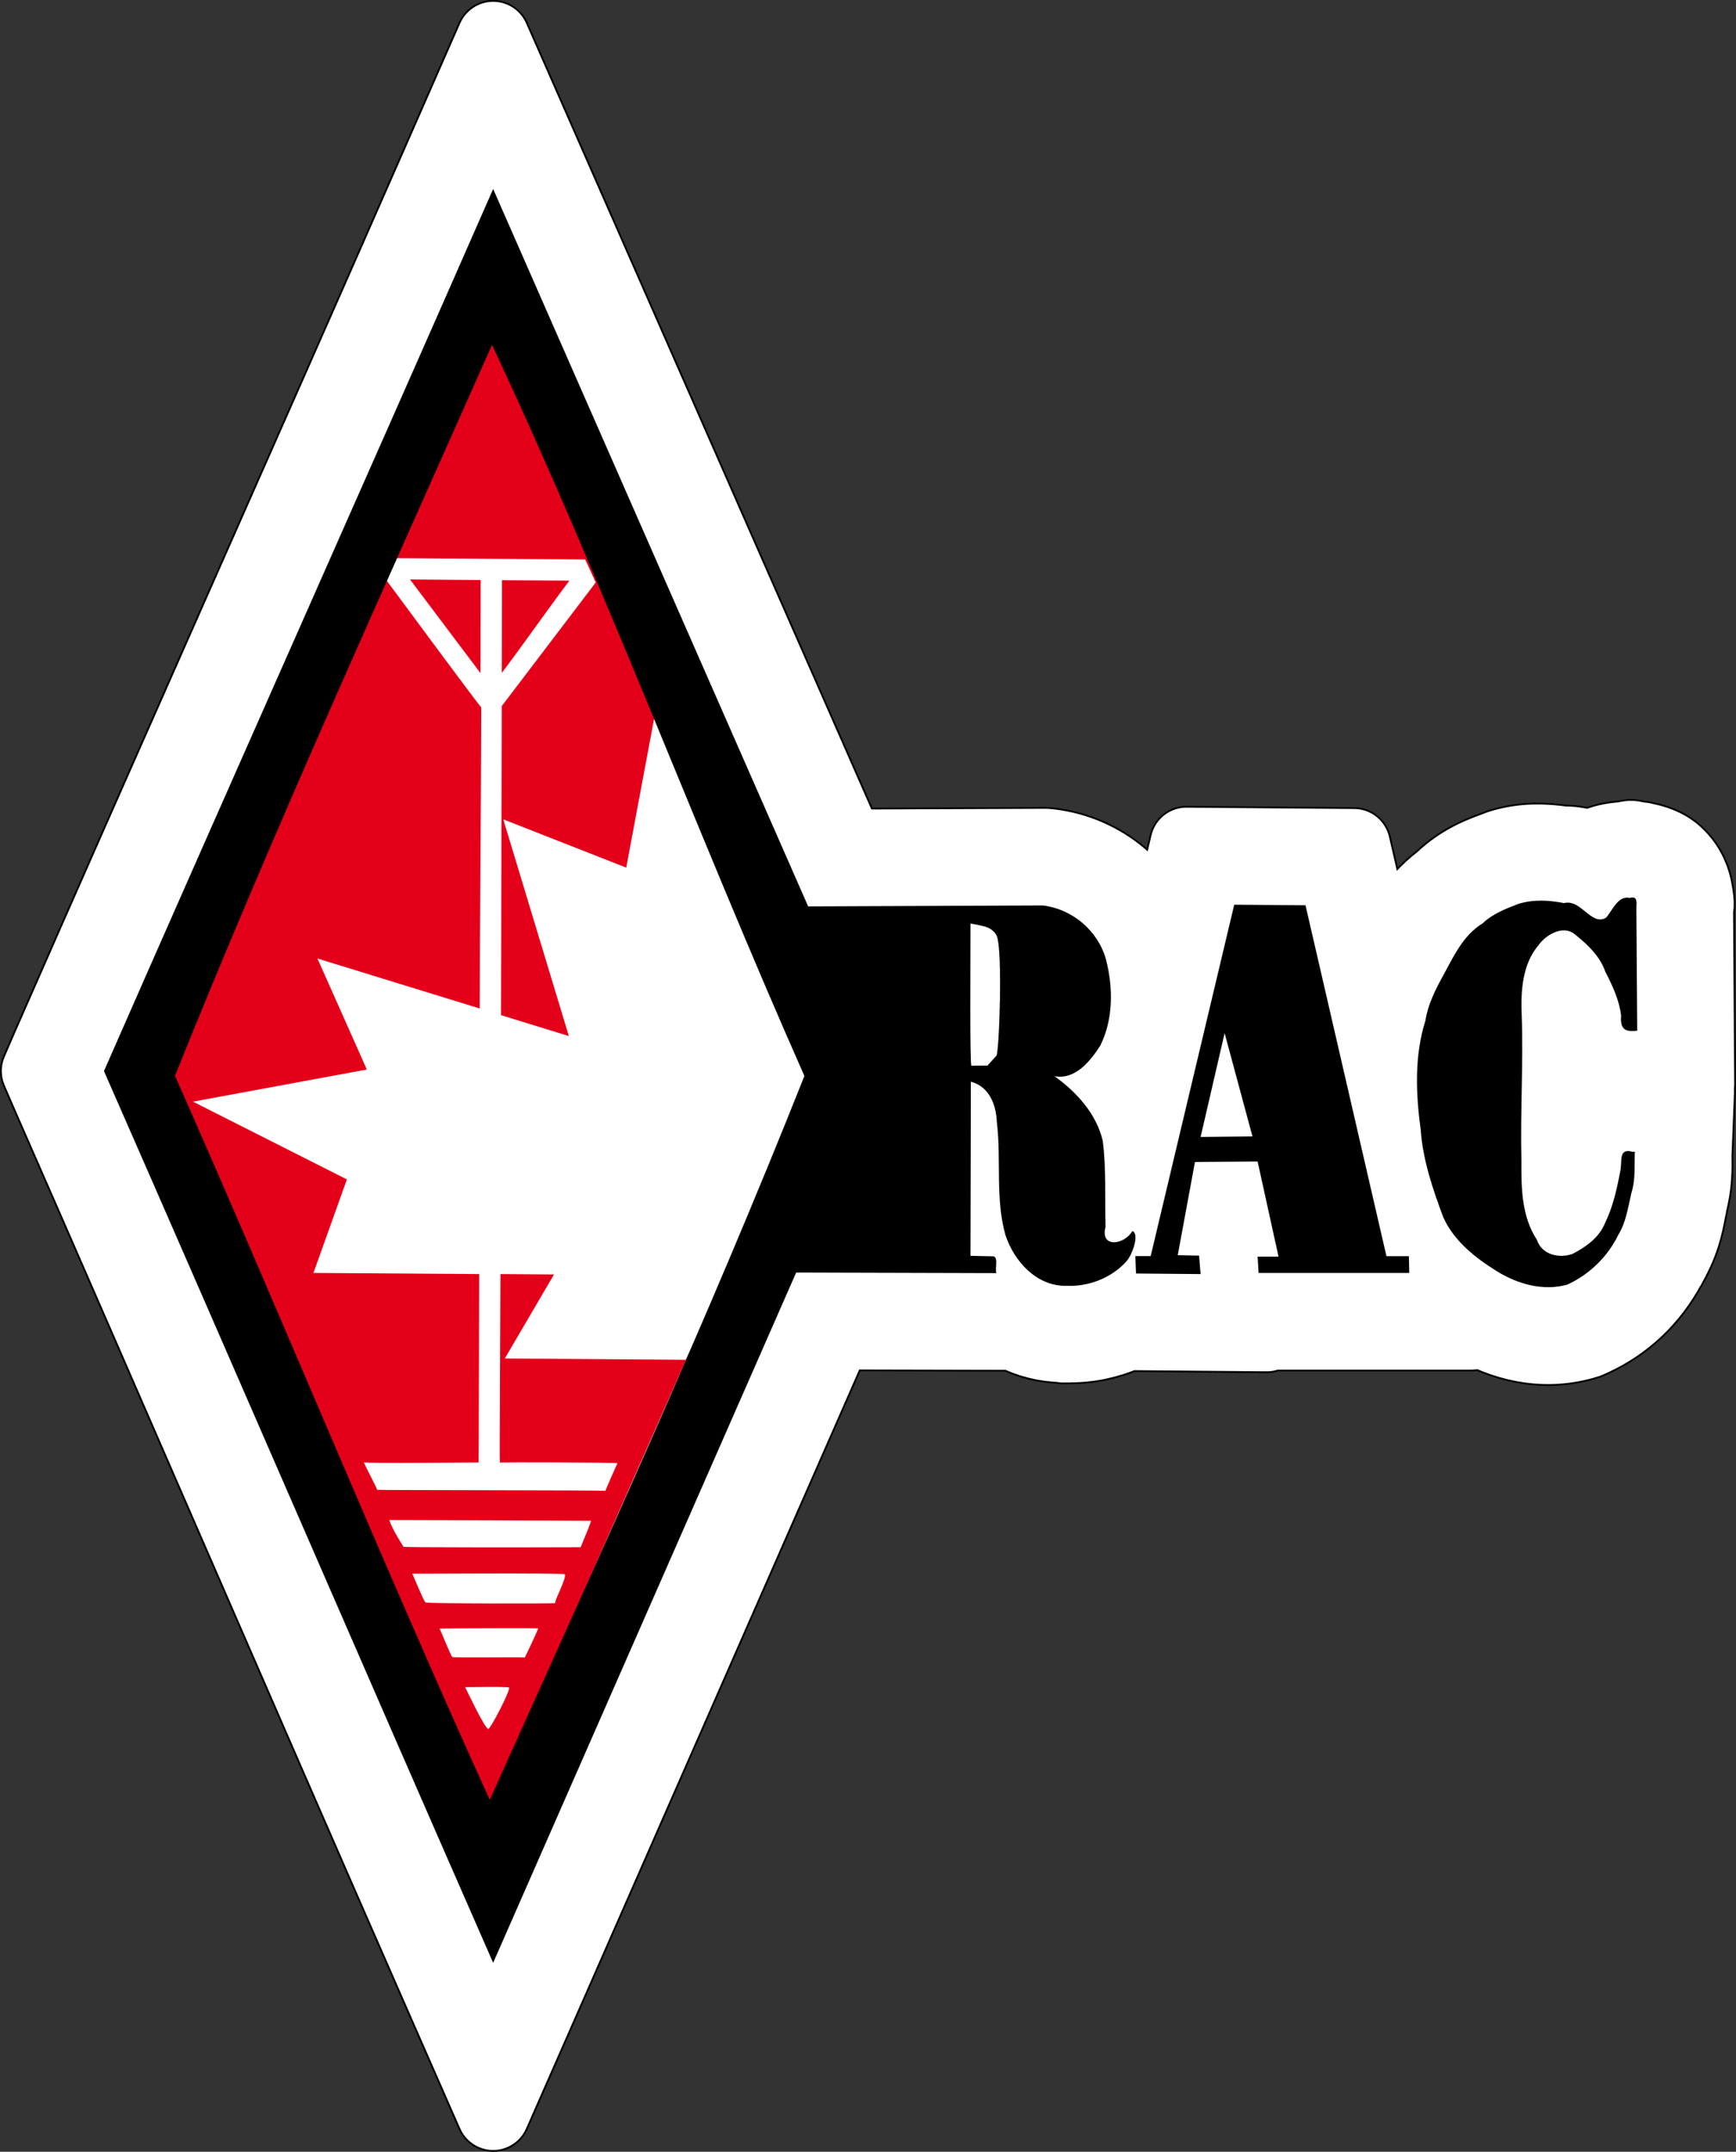
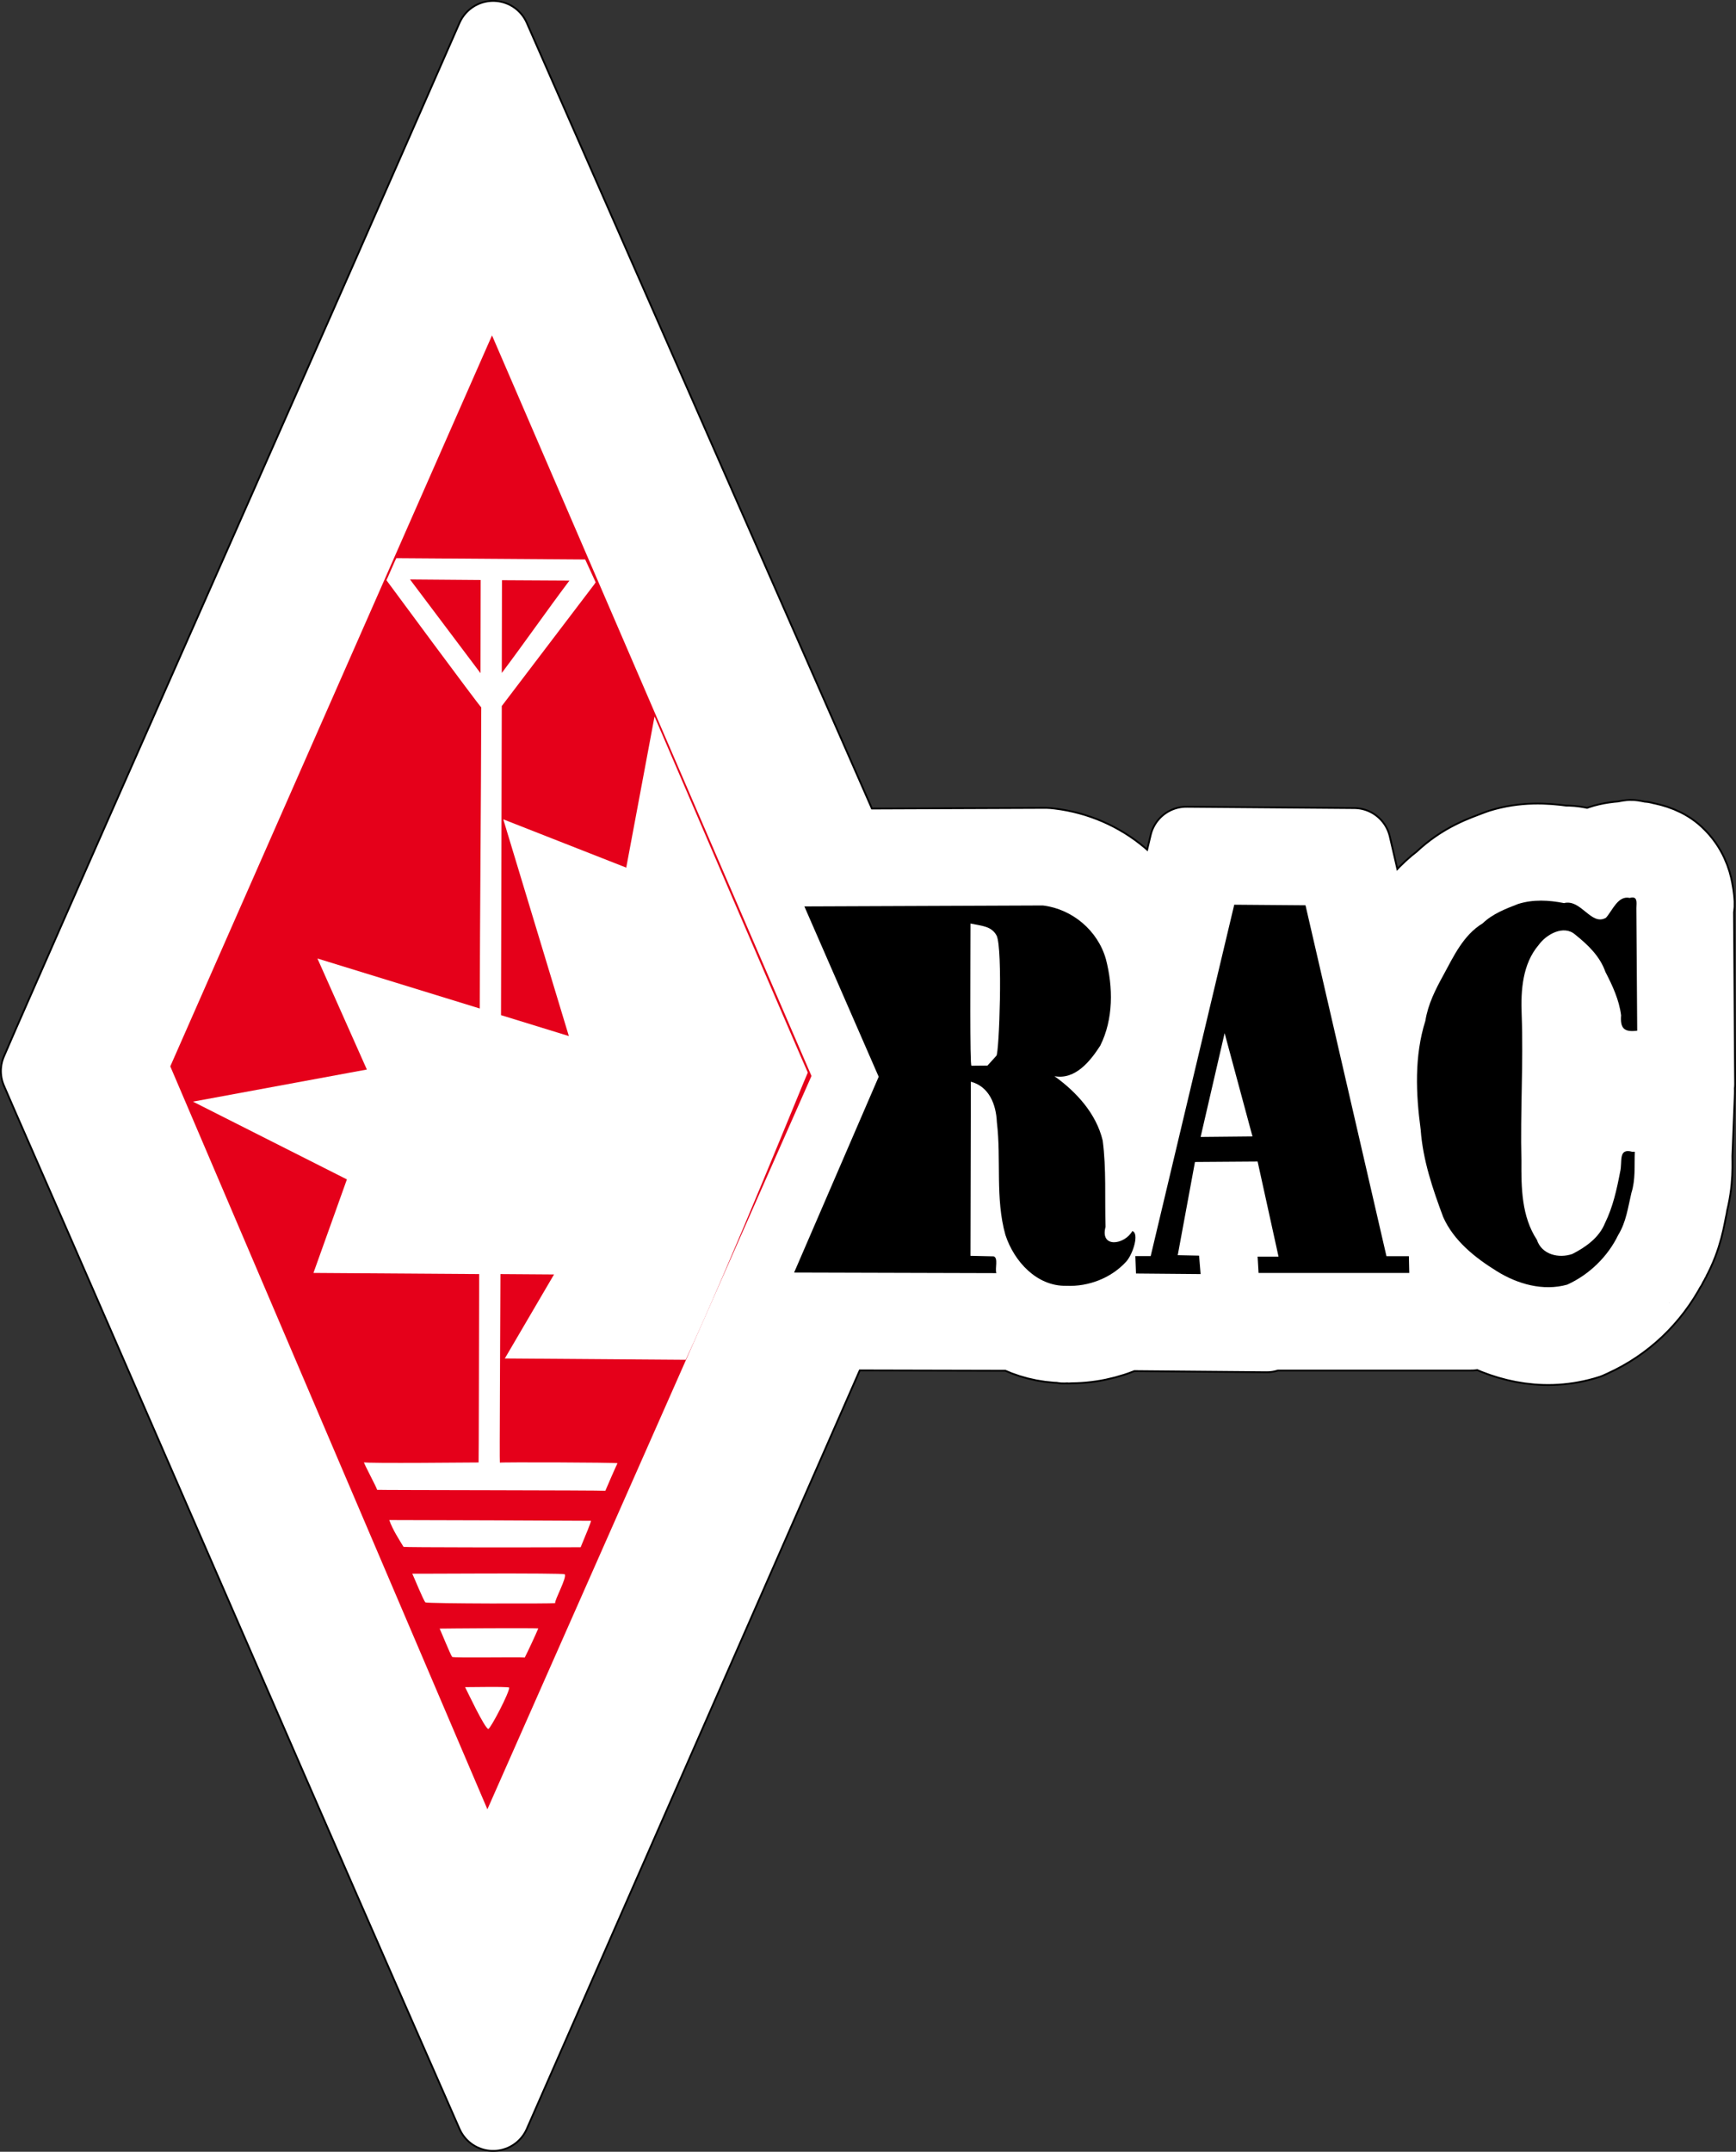
<svg xmlns="http://www.w3.org/2000/svg" version="1.0" width="484.234" height="600.003" id="svg2">
  <rect width="100%" height="100%" fill="#333333" stroke="none" />
  <defs id="defs4" />
  <path d="m 137.559,10.5 -15.531,35.356 C 85.868,128.222 49.682,209.323 13.468,291.812 l -2.968,6.838 2.968,6.838 c 36.16,82.383 72.346,166.153 108.56,248.659 l 15.531,35.356 15.531,-35.356 c 26.685,-60.767 53.362,-121.532 80.042,-182.293 14.912,0.042 29.825,0.064 44.738,0.106 l 4.824,0 c 4.074,2.096 8.711,3.378 13.994,3.446 l 0,0.106 c 0.214,0.01 0.422,-0.059 0.636,-0.053 0.184,-0.001 0.345,0.057 0.53,0.053 l 0,-0.053 c 5.735,0.098 11.329,-1.065 16.485,-3.392 l 2.385,0 18.023,0.159 18.606,0.159 -0.053,-0.477 39.809,0 17.334,0 -0.053,-2.12 c 8.418,4.834 19.305,8.172 31.381,4.771 l 1.219,-0.371 1.166,-0.53 c 9.364,-4.246 16.791,-11.387 21.574,-20.408 l 0.053,0 c 0.159,-0.257 0.221,-0.487 0.371,-0.742 0.141,-0.278 0.341,-0.514 0.477,-0.795 l -0.053,0 c 3.76,-6.777 4.346,-12.513 4.983,-15.213 l -0.106,0 c 2.01,-7.231 1.453,-12.53 1.537,-14.63 l 0.689,-17.652 -14.842,0 14.895,-1.908 -0.106,-15.001 c -0.08,-11.375 -0.132,-22.812 -0.212,-34.243 -0.005,0.153 0.578,-0.306 -0.318,-5.036 -0.448,-2.365 -1.601,-6.42 -5.407,-9.965 -2.783,-2.593 -6.328,-3.708 -9.488,-4.241 l 0,-0.053 c -0.15,-0.033 -0.325,0.029 -0.477,0 -0.979,-0.14 -2.116,-0.501 -2.915,-0.477 -0.454,0.014 -1.521,0.28 -2.279,0.371 -2.881,0.222 -5.719,0.783 -7.898,1.908 -0.356,0.184 -0.522,0.393 -0.848,0.583 -2.292,-0.723 -4.711,-1.362 -7.58,-1.272 -5.21,-0.74 -11.162,-1.067 -17.705,0.954 l -0.583,0.212 -0.583,0.212 c -3.451,1.338 -9.52,3.253 -15.478,8.958 -8.44,6.396 -11.897,14.4 -14.153,18.553 -0.765,1.387 -1.576,3.163 -2.385,4.824 l -4.612,-19.984 -3.021,-13.04 -13.358,-0.106 -19.878,-0.159 -13.517,-0.106 -3.127,13.146 -3.286,13.782 c -4.384,-14.421 -16.712,-24.711 -31.593,-26.504 l -1.007,-0.106 -1.06,0 c -18.113,0.072 -36.223,0.139 -54.333,0.212 C 208.721,172.433 180.891,109.149 153.091,45.856 L 137.56,10.5 z m -0.265,127.324 c 23.439,53.277 44.895,108.14 68.698,162.415 -21.678,54.065 -45.251,106.559 -69.228,159.765 C 113.438,407.024 90.775,353.139 67.271,299.816 89.362,245.259 113.214,191.826 137.294,137.824 z m 116.458,131.777 c -0.014,4.339 -0.057,8.074 -0.053,12.351 0.003,4.231 0.002,8.075 0.053,11.026 0.019,1.111 0.071,2.01 0.106,2.915 l 0,5.672 c -0.026,12.139 -0.026,24.278 -0.053,36.416 -8.888,-0.025 -17.775,-0.081 -26.663,-0.106 4.347,-10.501 8.755,-20.94 12.987,-31.593 l 2.65,-6.626 -2.862,-6.52 c -3.429,-7.738 -6.675,-15.624 -10.018,-23.429 7.952,-0.032 15.902,-0.074 23.853,-0.106 z m 43.466,13.782 -0.636,1.537 -0.901,-0.53 c 0.01,-0.289 0.043,-0.555 0.053,-0.848 0.511,-0.025 0.993,-0.25 1.484,-0.159 z m -1.59,2.597 0.424,0.212 -0.477,1.06 c 0.019,-0.404 0.035,-0.854 0.053,-1.272 z m 145.824,13.146 c 3.452,3.238 7.034,4.62 10.283,5.089 -2.106,0.253 -4.344,0.805 -6.732,2.12 -1.403,0.773 -2.566,1.707 -3.605,2.703 0.053,-3.251 0.008,-6.534 0.053,-9.912 z" id="path3286" style="fill:#a1a1a1;fill-opacity:1;fill-rule:evenodd;stroke:#000000;stroke-width:21;stroke-linecap:butt;stroke-linejoin:round;stroke-miterlimit:4;stroke-opacity:1;stroke-dasharray:none" />
  <path d="m 137.559,10.5 -15.531,35.356 C 85.868,128.222 49.682,209.323 13.468,291.812 l -2.968,6.838 2.968,6.838 c 36.16,82.383 72.346,166.153 108.56,248.659 l 15.531,35.356 15.531,-35.356 c 26.685,-60.767 53.362,-121.532 80.042,-182.293 14.912,0.042 29.825,0.064 44.738,0.106 l 4.824,0 c 4.074,2.096 8.711,3.378 13.994,3.446 l 0,0.106 c 0.214,0.01 0.422,-0.059 0.636,-0.053 0.184,-0.001 0.345,0.057 0.53,0.053 l 0,-0.053 c 5.735,0.098 11.329,-1.065 16.485,-3.392 l 2.385,0 18.023,0.159 18.606,0.159 -0.053,-0.477 39.809,0 17.334,0 -0.053,-2.12 c 8.418,4.834 19.305,8.172 31.381,4.771 l 1.219,-0.371 1.166,-0.53 c 9.364,-4.246 16.791,-11.387 21.574,-20.408 l 0.053,0 c 0.159,-0.257 0.221,-0.487 0.371,-0.742 0.141,-0.278 0.341,-0.514 0.477,-0.795 l -0.053,0 c 3.76,-6.777 4.346,-12.513 4.983,-15.213 l -0.106,0 c 2.01,-7.231 1.453,-12.53 1.537,-14.63 l 0.689,-17.652 -14.842,0 14.895,-1.908 -0.106,-15.001 c -0.08,-11.375 -0.132,-22.812 -0.212,-34.243 -0.005,0.153 0.578,-0.306 -0.318,-5.036 -0.448,-2.365 -1.601,-6.42 -5.407,-9.965 -2.783,-2.593 -6.328,-3.708 -9.488,-4.241 l 0,-0.053 c -0.15,-0.033 -0.325,0.029 -0.477,0 -0.979,-0.14 -2.116,-0.501 -2.915,-0.477 -0.454,0.014 -1.521,0.28 -2.279,0.371 -2.881,0.222 -5.719,0.783 -7.898,1.908 -0.356,0.184 -0.522,0.393 -0.848,0.583 -2.292,-0.723 -4.711,-1.362 -7.58,-1.272 -5.21,-0.74 -11.162,-1.067 -17.705,0.954 l -0.583,0.212 -0.583,0.212 c -3.451,1.338 -9.52,3.253 -15.478,8.958 -8.44,6.396 -11.897,14.4 -14.153,18.553 -0.765,1.387 -1.576,3.163 -2.385,4.824 l -4.612,-19.984 -3.021,-13.04 -13.358,-0.106 -19.878,-0.159 -13.517,-0.106 -3.127,13.146 -3.286,13.782 c -4.384,-14.421 -16.712,-24.711 -31.593,-26.504 l -1.007,-0.106 -1.06,0 c -18.113,0.072 -36.223,0.139 -54.333,0.212 C 208.721,172.433 180.891,109.149 153.091,45.856 L 137.56,10.5 z m -0.265,127.324 c 23.439,53.277 44.895,108.14 68.698,162.415 -21.678,54.065 -45.251,106.559 -69.228,159.765 C 113.438,407.024 90.775,353.139 67.271,299.816 89.362,245.259 113.214,191.826 137.294,137.824 z m 116.458,131.777 c -0.014,4.339 -0.057,8.074 -0.053,12.351 0.003,4.231 0.002,8.075 0.053,11.026 0.019,1.111 0.071,2.01 0.106,2.915 l 0,5.672 c -0.026,12.139 -0.026,24.278 -0.053,36.416 -8.888,-0.025 -17.775,-0.081 -26.663,-0.106 4.347,-10.501 8.755,-20.94 12.987,-31.593 l 2.65,-6.626 -2.862,-6.52 c -3.429,-7.738 -6.675,-15.624 -10.018,-23.429 7.952,-0.032 15.902,-0.074 23.853,-0.106 z m 43.466,13.782 -0.636,1.537 -0.901,-0.53 c 0.01,-0.289 0.043,-0.555 0.053,-0.848 0.511,-0.025 0.993,-0.25 1.484,-0.159 z m -1.59,2.597 0.424,0.212 -0.477,1.06 c 0.019,-0.404 0.035,-0.854 0.053,-1.272 z m 145.824,13.146 c 3.452,3.238 7.034,4.62 10.283,5.089 -2.106,0.253 -4.344,0.805 -6.732,2.12 -1.403,0.773 -2.566,1.707 -3.605,2.703 0.053,-3.251 0.008,-6.534 0.053,-9.912 z" id="path3416" style="fill:#ffffff;fill-opacity:1;fill-rule:evenodd;stroke:#ffffff;stroke-width:20;stroke-linecap:butt;stroke-linejoin:round;stroke-miterlimit:4;stroke-opacity:1;stroke-dasharray:none" />
  <g id="g3133">
    <path d="m 344.274,252.269 -23.306,97.977 -4.275,0 0.176,4.858 18.023,0.159 -0.424,-5.142 -5.954,-0.125 4.805,-25.989 17.475,-0.125 5.831,26.504 -5.831,0 0.265,4.559 42.035,0 -0.106,-4.665 -6.255,0 -22.581,-97.852 -19.878,-0.159 z m -2.684,35.811 7.771,28.806 -14.465,0.142 6.694,-28.948 z" id="path3264" style="fill:#000000;fill-opacity:1;fill-rule:evenodd;stroke:none" />
    <path d="m 456.017,321.161 c -0.154,3.841 0.23,7.746 -0.959,11.463 -0.944,4.004 -1.466,8.163 -3.678,11.739 -2.919,6.05 -8.112,11.074 -14.219,13.843 -6.717,1.892 -13.897,-0.161 -19.673,-3.766 -6.017,-3.724 -12.029,-8.486 -14.946,-15.117 -2.927,-7.847 -5.661,-15.885 -6.258,-24.297 -1.363,-10.074 -1.796,-20.575 1.304,-30.384 0.73,-4.609 2.804,-8.713 5.028,-12.743 2.879,-5.299 5.579,-11.169 10.939,-14.424 2.796,-2.677 6.4,-4.055 9.926,-5.422 4.236,-1.308 8.479,-1.075 12.78,-0.232 4.783,-1.204 7.582,6.495 11.712,4.082 1.848,-2.066 3.314,-6.249 6.63,-5.523 2.223,-0.627 1.89,1.228 1.834,2.812 0.08,11.403 0.16,22.806 0.24,34.209 -3.741,0.479 -4.763,-0.731 -4.495,-4.294 -0.533,-4.258 -2.407,-8.305 -4.376,-12.103 -1.543,-4.411 -4.919,-7.587 -8.441,-10.411 -3.189,-2.776 -8.043,-0.08 -10.186,2.918 -4.499,5.291 -4.992,12.628 -4.73,19.276 0.507,13.623 -0.405,27.248 -0.071,40.874 -0.049,7.528 0.03,15.525 4.324,22.054 1.355,4.144 6.118,5.251 9.883,3.944 3.759,-1.917 7.494,-4.567 9.115,-8.631 2.192,-4.436 3.287,-9.396 4.21,-14.243 0.716,-2.837 -0.658,-6.753 3.409,-5.622 0.233,0 0.465,0 0.698,0 z" id="path3266" style="fill:#000000;fill-opacity:1;fill-rule:evenodd;stroke:none" />
    <path d="m 290.895,252.481 c -22.175,0.088 -44.35,0.177 -66.525,0.265 6.909,15.832 13.817,31.663 20.726,47.495 -7.863,18.199 -15.726,36.399 -23.588,54.598 18.8,0.053 37.6,0.106 56.4,0.159 -0.408,-1.392 0.593,-4.209 -0.729,-4.678 -2.16,-0.049 -4.32,-0.098 -6.48,-0.146 0.035,-16.185 0.071,-32.37 0.106,-48.555 5.08,1.354 7.041,6.295 7.256,11.288 1.264,10.439 -0.491,21.239 2.388,31.452 2.413,7.364 8.737,14.358 17.014,14.176 6.142,0.281 12.505,-2.166 16.649,-6.717 1.853,-1.985 3.774,-7.905 1.739,-8.553 -2.218,3.912 -9.091,4.8 -7.471,-1.175 -0.248,-8.012 0.247,-16.108 -0.799,-24.063 -1.796,-7.513 -7.317,-13.548 -13.453,-17.944 5.808,1.075 9.979,-4.182 12.76,-8.49 3.706,-7.397 3.634,-16.333 1.573,-24.195 -2.267,-7.943 -9.37,-13.928 -17.567,-14.916 z m -20.194,5.04 c 3.206,0.671 5.877,0.704 7.306,3.39 1.72,3.738 0.715,32.6 -0.075,33.471 l -2.487,2.742 -4.475,0.044 c -0.477,0.005 -0.274,-27.379 -0.268,-39.648 z" id="path3268" style="fill:#000000;fill-opacity:1;fill-rule:evenodd;stroke:none" />
  </g>
  <g id="g3138">
    <path d="M 137.241,93.522 226.353,300.022 135.952,504.502 47.499,297.343 137.241,93.522 z" id="path3576" style="fill:#e5001a;fill-opacity:1;fill-rule:evenodd;stroke:none" />
    <path d="m 110.545,155.635 c -0.15,0.191 -2.651,6.044 -2.756,6.149 0.529,0.729 25.653,34.735 26.451,35.462 -0.071,27.864 -0.353,56.1 -0.424,83.964 -15.089,-4.647 -30.179,-9.294 -45.269,-13.941 4.594,10.319 9.188,20.638 13.782,30.956 -16.167,2.986 -32.335,5.972 -48.502,8.958 14.312,7.227 28.624,14.453 42.936,21.68 -3.11,8.693 -6.22,17.387 -9.329,26.08 15.408,0.106 30.815,0.212 46.223,0.318 -0.053,17.51 -0.106,52.457 -0.159,52.531 -0.157,-0.018 -31.629,0.321 -31.964,-0.053 -0.065,0.377 3.558,7.031 3.658,7.686 0.506,0.091 63.215,0.108 63.662,0.265 0.04,-0.139 3.133,-7.271 3.392,-7.686 -1.009,-0.233 -32.803,-0.32 -32.812,-0.159 -0.125,-0.447 0.106,-35.056 0.159,-52.584 4.983,0.035 9.965,0.071 14.948,0.106 -4.576,7.81 -9.153,15.62 -13.729,23.429 16.821,0.124 33.642,0.247 50.463,0.371 12.121,-26.044 33.351,-78.741 34.05,-80.095 -0.871,-1.772 -42.14,-97.857 -42.753,-99.28 -2.668,14.277 -5.221,27.861 -7.889,42.138 -11.432,-4.488 -22.864,-8.976 -34.296,-13.464 6.096,20.143 12.192,40.286 18.288,60.429 -6.308,-1.944 -12.616,-3.887 -18.924,-5.831 0.071,-28.73 0.141,-57.46 0.212,-86.19 8.574,-11.301 17.188,-22.571 25.762,-33.872 l 0.424,-0.636 c -0.961,-2.126 -1.954,-4.235 -2.915,-6.361 -17.493,-0.124 -35.197,-0.247 -52.69,-0.371 z m 3.817,5.937 c 6.573,0.053 13.146,0.106 19.719,0.159 -0.018,8.658 -0.035,17.316 -0.053,25.974 -6.555,-8.711 -13.111,-17.422 -19.666,-26.133 z m 25.656,0.212 c 6.273,0.035 12.545,0.071 18.818,0.106 -6.29,8.358 -12.58,17.404 -18.871,25.762 0.018,-8.393 0.035,-17.475 0.053,-25.868 z m -31.434,262.07 c 0.962,2.757 2.798,5.509 3.976,7.474 0.599,0.159 32.947,0.175 49.403,0.106 1.305,-3.142 3.006,-7.22 2.862,-7.368 -17.446,-0.103 -38.117,-0.178 -56.241,-0.212 z m 27.564,14.895 c -10.463,0.015 -20.906,0.097 -21.15,0.053 0.332,0.627 3.097,7.45 3.658,8.004 0.717,0.37 35.399,0.39 36.204,0.212 -0.278,-0.691 3.379,-7.223 2.65,-8.057 -0.402,-0.194 -10.899,-0.227 -21.362,-0.212 z m 0.106,15.266 c -6.542,0.031 -13.041,0.097 -13.623,0.106 0.331,0.641 3.007,7.292 3.498,7.898 0.587,0.32 18.476,-0.019 20.249,0.159 0.793,-1.529 3.149,-6.582 3.764,-8.11 -0.76,-0.08 -7.346,-0.084 -13.888,-0.053 z m -0.424,16.379 c -2.775,0.021 -5.551,0.053 -6.096,0.053 0.384,0.704 5.415,11.422 6.467,11.662 0.684,-0.157 5.975,-10.312 5.831,-11.556 -0.636,-0.158 -3.426,-0.181 -6.202,-0.159 z" id="path4326" style="fill:#ffffff;fill-opacity:1;fill-rule:evenodd;stroke:none" />
-     <path d="M 137.559,52.694 C 101.373,135.121 65.186,216.229 29,298.656 65.186,381.1 101.373,464.864 137.559,547.308 173.764,464.864 209.968,382.419 246.172,299.975 209.968,217.548 173.764,135.121 137.559,52.694 z m -0.318,43.466 c 31.348,66.762 57.213,136.332 87.134,203.861 -27.33,68.797 -57.367,134.236 -87.763,201.842 C 106.433,435.439 78.423,366.798 48.818,299.981 76.555,230.902 107.04,164.323 137.241,96.16 z" id="path3270" style="fill:#000000;fill-opacity:1;fill-rule:evenodd;stroke:none" />
  </g>
</svg>